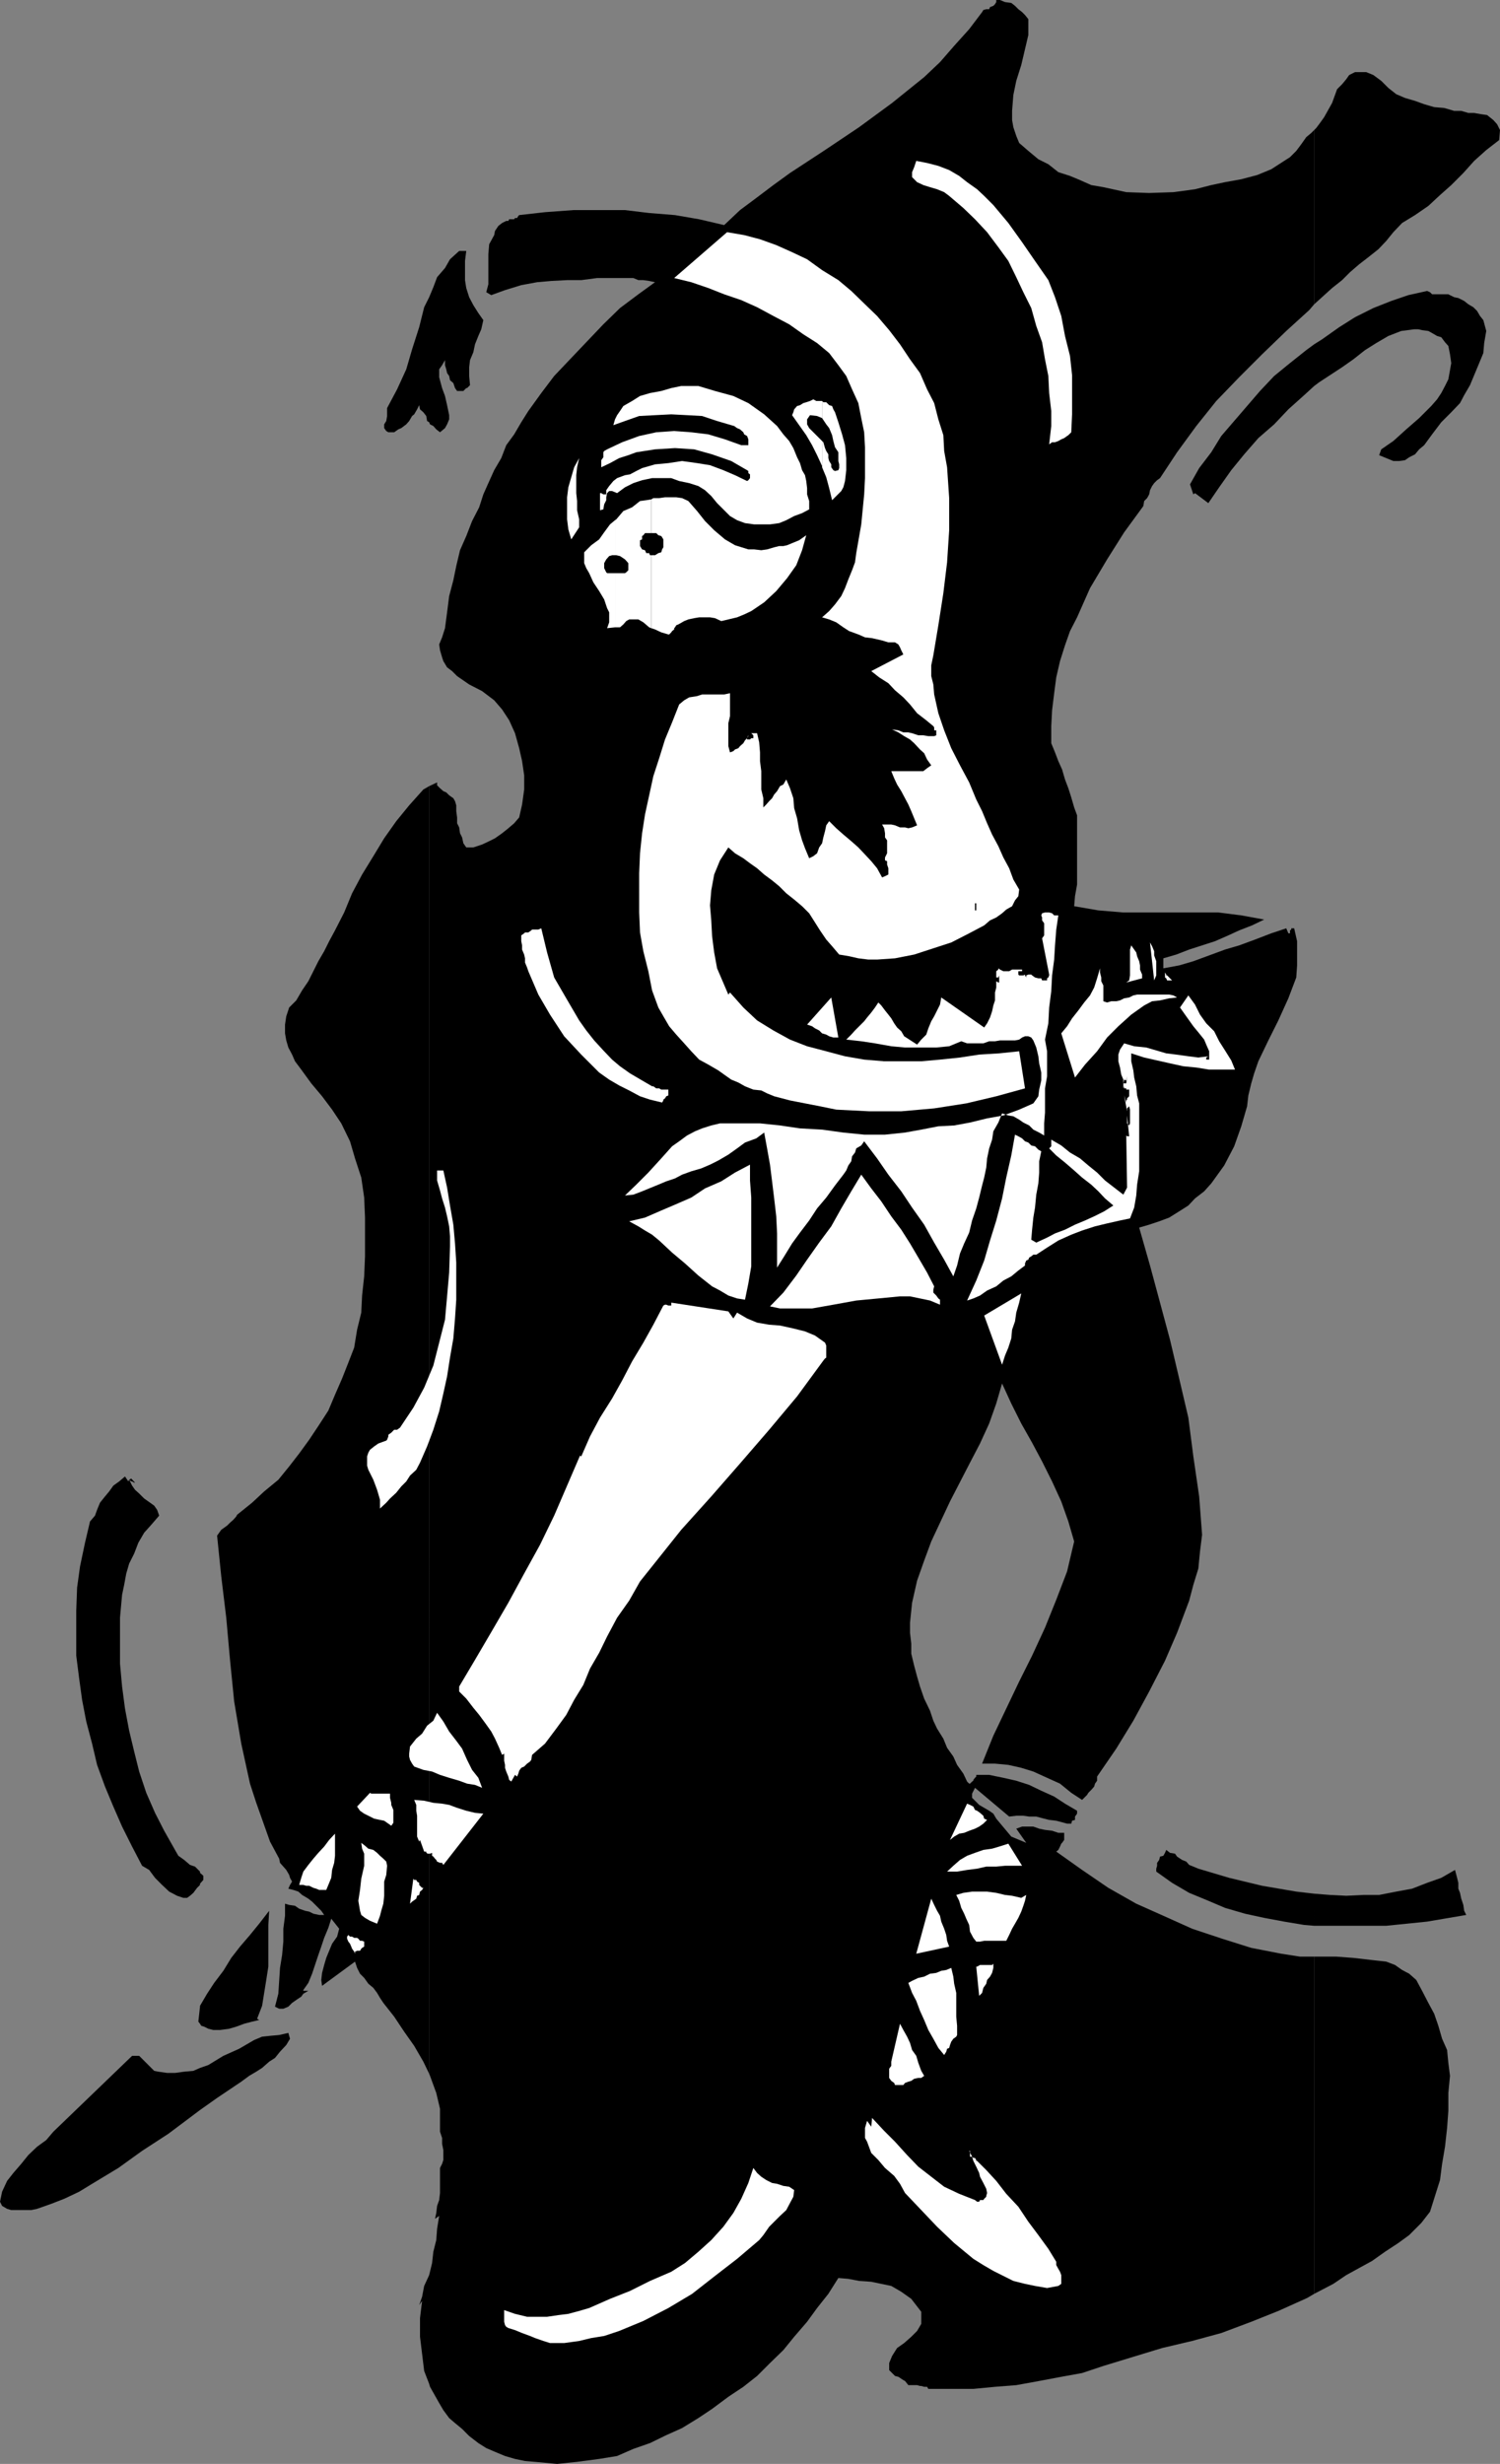
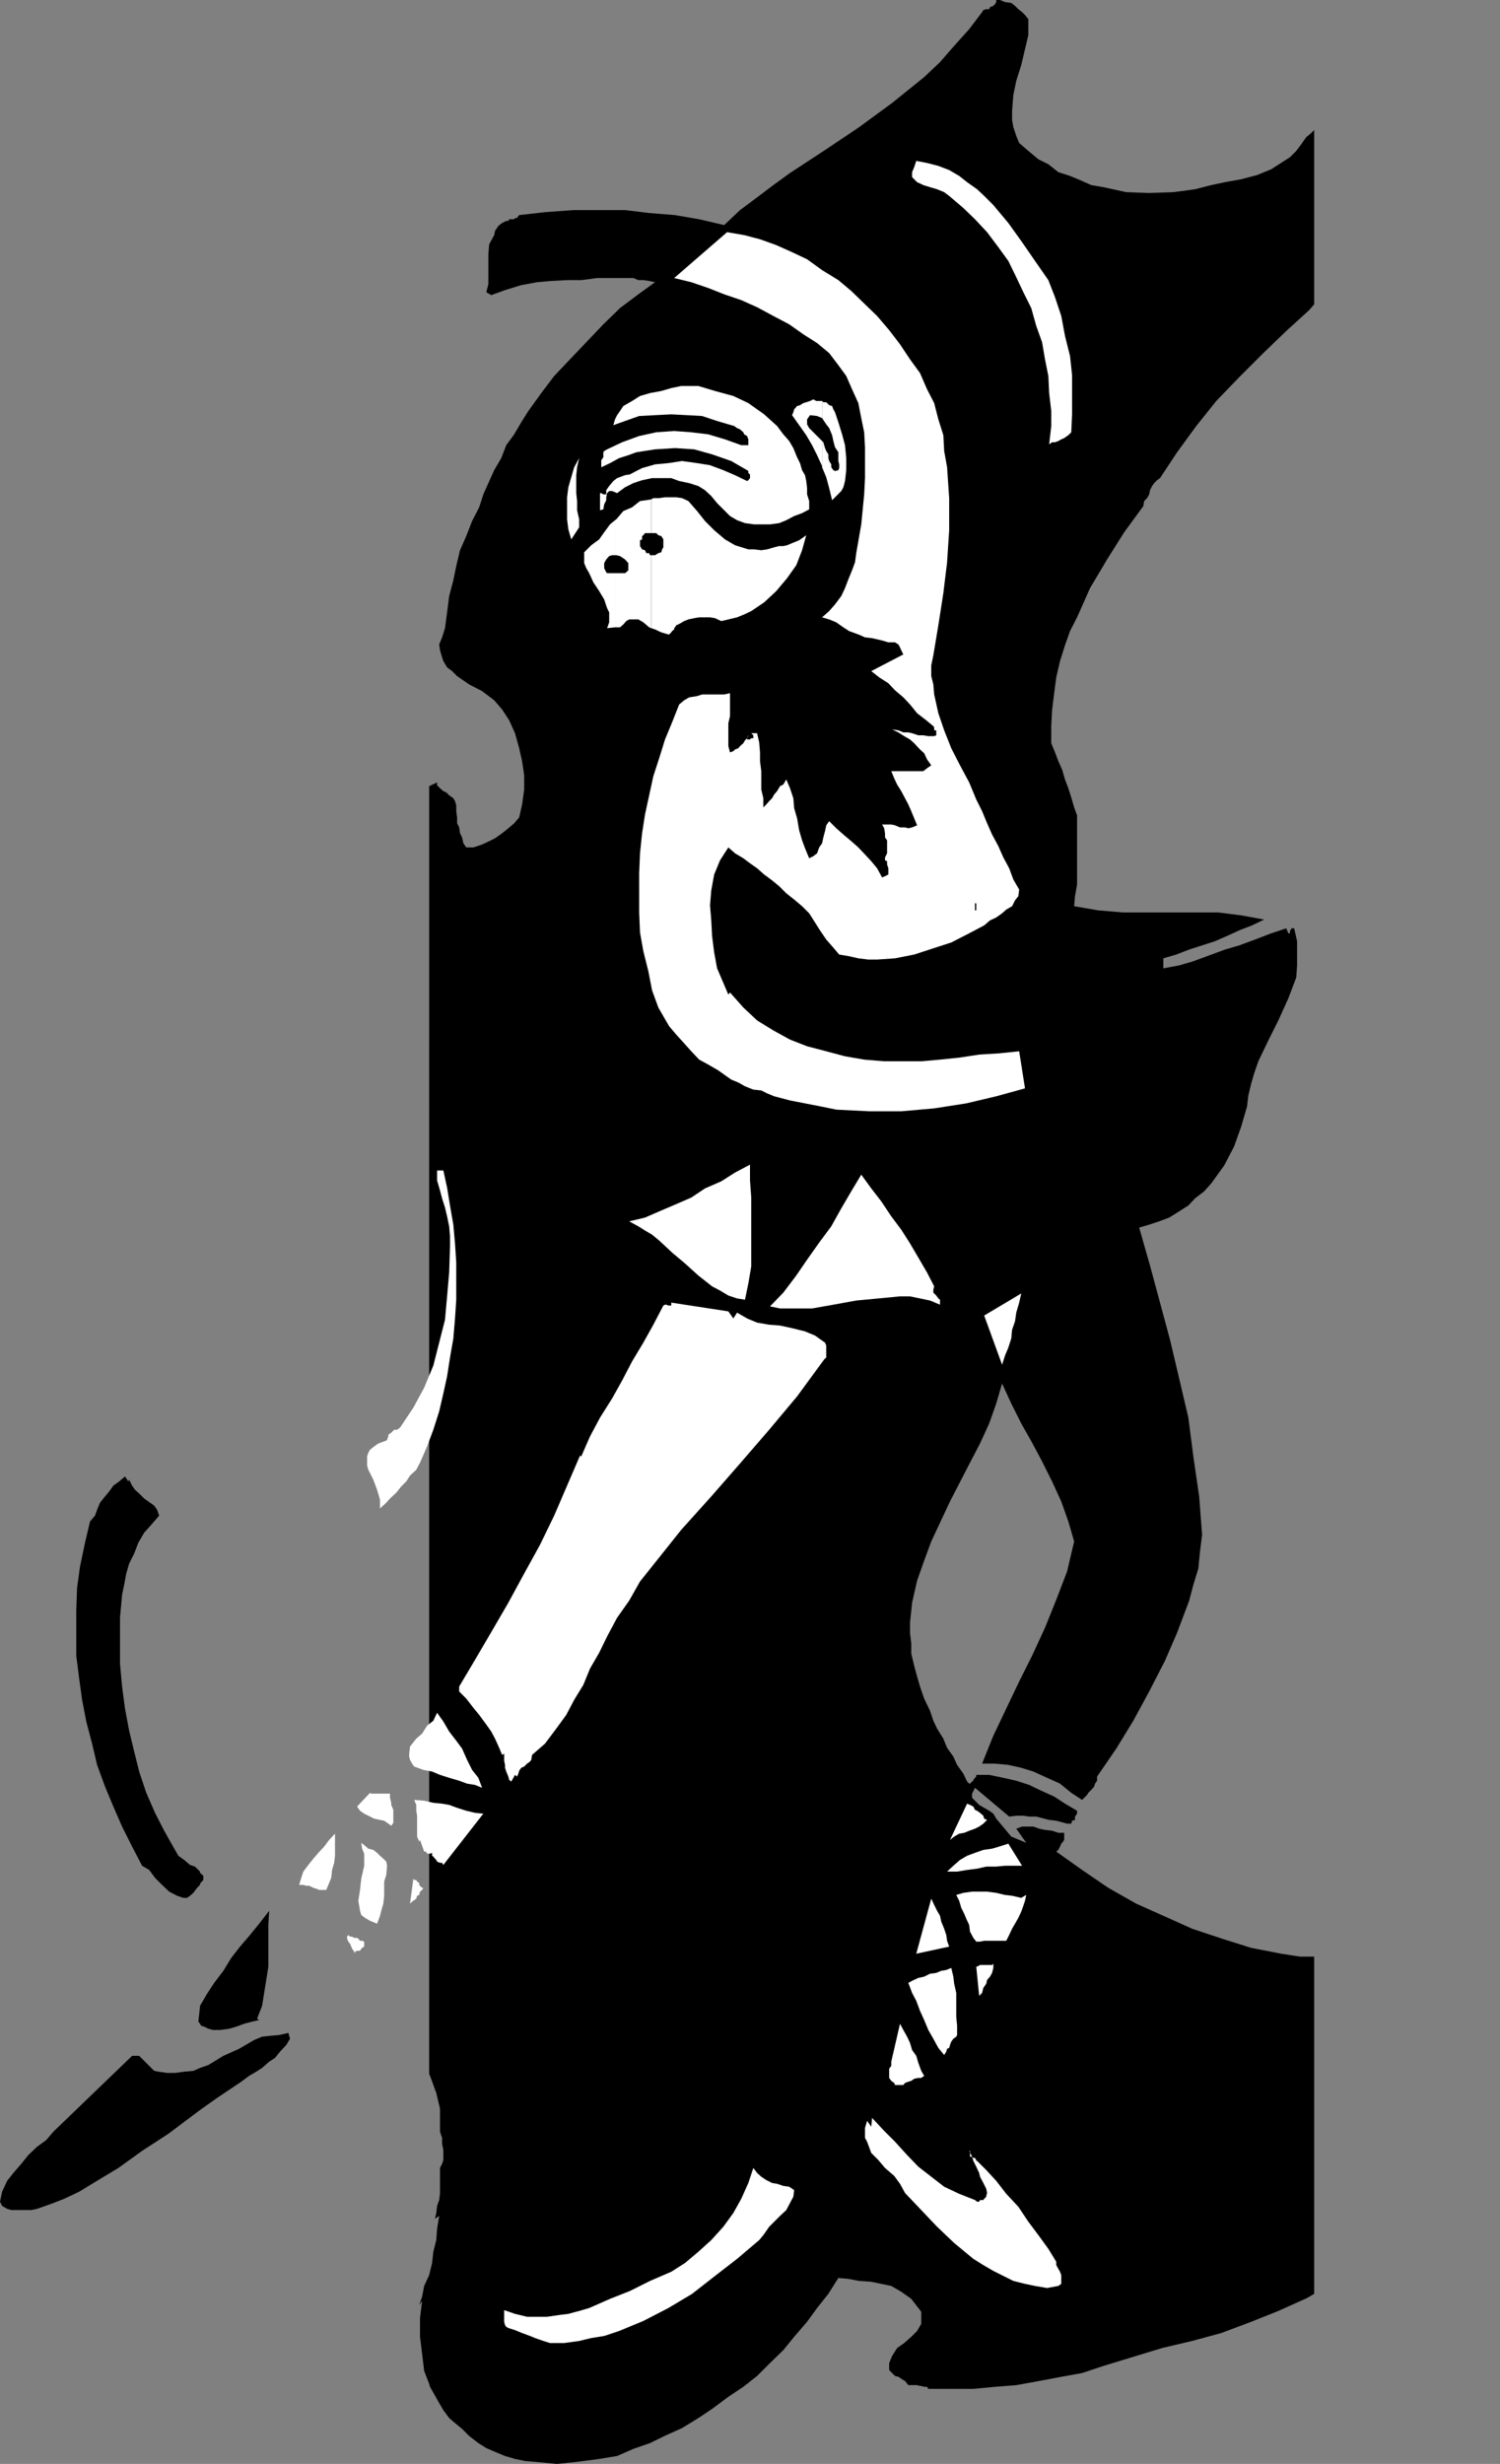
<svg xmlns="http://www.w3.org/2000/svg" width="360" height="591.102">
  <rect width="100%" height="100%" fill="#808080" stroke="none" />
  <path d="m48 506.203 4.102-2.902 5.8-3.899L59.801 498l1.699-1 1.402-.898 1.7-1.5 1.398-.899 1.203-1.5 1.5-1.601.899-1.5-.399-1.399-2.203.5-2.2.2-1.898.199-1.902.8-3.598 2.098-3.8 1.703-3.602 2.2-2 .699v10.101m0-10.101-1.598.699-2.199.199-2.203.3h-1.898L38 497l-1-.2-3.598-3.597h-1.699l-18.902 18.2-1.7 2L8.903 515l-2.101 2-1.7 2.102-1.898 2.199-1.5 1.902L.5 525.801l-.5 2.402.5 1 1.203.7 1 .3H7.5l1.402-.3 3.399-1.2 3.101-1.203L19 525.8l3.102-1.898 6.3-3.8 5.7-4.102 6.3-4.098 6-4.5L48 506.203v-10.101m0-10.602.3.5.7.203 1 .5 1.203.297h1.598l2.199-.297 1.703-.5 1.899-.703 1.898-.5 1.703-.398-.5-.301 1.2-3.098 1-6.203.5-3.2v-10l.199-3.398-2.399 3.098L60 464.203 57.602 467l-2.102 2.703-1.898 3.098-2.2 2.902-1.699 2.598L48 481.203v4.297m0-4.297v.2L47.602 485l.398.5v-4.297m0-29.301.8-.902v-1l-.8-.7v2.602m0-2.602v-.3l-1.2-1.2-1.198-.398-1.399-1.199-1.402-1-.801-1.402-2.598-4.598-2.199-4.3-2.101-4.801-1.7-5.102-1.199-4.797-1.203-5-1-5.3-.7-5.301-.5-5.5v-11l.5-5.5.5-2.399.5-2.703.7-2.398 1.203-2.399 1-2.601 1.399-2.399 1.699-1.902 1.902-2.2-.5-1.398-.703-1-1.398-1-1-.703-1.2-1.2-1-.898-.699-1L31 355l-.2.402-.8-1.199-1.398 1.2-1.399 1-1 1.398-1 1.199L24 360.5l-.7 1.703-.5 1.399L21.603 365l-1.2 5.102-1.199 5.699-.703 5.101-.2 5.5v10.801l.7 5.5.703 5.098 1 5.199 1.399 5.3 1.199 5.102 1.902 5.2 2 4.8 2.098 4.801L31.703 443l2.399 4.602 1.699 1 1.402 1.898 1.7 1.703 1.699 1.598 1.898 1 1.5.5h.902l.7-.5.8-.7.899-1.199.699-.699v-2.902m55 122.601.203.7 2.2 3.898 1 1.703 1.398 1.899 1.402 1.199 1.7 1.402 1.699 1.7 2.199 1.699 1.902 1.199 2.098.902 2.402 1 2.399.7 2.398.5 2.402.199 5.301.5 4.797-.5 5.3-.7 4.302-.699L152 587.5l4-1.398 3.902-1.899 3.801-1.703 3.899-2.398 3.3-2.2 3.899-2.902 3.601-2.398 3.301-2.602 3.098-3.098 3.199-3.101 2.602-3.2 3.101-3.601 2.399-3.297 2.699-3.402 2.402-3.801 2.399.203 2.601.5 2.899.2 2.398.5 2.402.5 2.399 1.398 2.402 1.699 1.7 2.203.699.899v2.898l-1 1.703-1.399 1.399-1.703 1.5-1.7 1.199-1.198 1.902-.7 1.7v1.699l1.399 1.398.8.203 1.2.797.402.203.797 1h2.102l.699.2h.3l.7.199h.699l.3.5h10.802l5.199-.5 5.101-.399 5.5-1 5.301-1 5-.902 5.098-1.7 7.199-2.199 6.902-2.101 7.2-1.7 7-1.898L300.3 557l6.5-2.598 6.902-3.101 1.7-1v-80.899H312l-4.5-.699-7.2-1.402-7-2.2-7.198-2.398-6.899-3.101-6.5-2.899-6.703-3.8-6.297-4.301-6.203-4.399.5-.402.402-.801.301-.7.2-.198.5-.7v-1.699H254l-1.5-.5-1.7-.203-1.398-.297-1.402-.5h-2.7l-1.398.5 2.399 3.399-3.598-1.5-3.601-4.301-.7-1.2-1-.699-1.199-.699L235 433l-1.7-1.7v-1l.7-1.398 8.203 6.899 1.7-.2h1.699l1.398.2h1.703l1.899.5 1.199.3 1.699.2 1.902.5.7.199h1l.199-.7.699-.198v-.801l.5-.7v-.699l-2.898-1.699L253 431l-3.098-1.398-2.902-1.399-3.098-1-3.101-.703-3.399-.7h-3.101v.403l-.301.297-.398.5v.203l-.301.2-.5.5h-.2l-.5-.5-.898-1.903-1.5-2.098-.902-2-1.5-2.101-.899-2.2-1.5-2.398-.902-1.902-.797-2.399-1.402-2.902-1-2.898-.7-2.399-.699-2.601-.699-2.899v-2.402l-.3-2.598v-2.402l.5-4.801 1.199-5.297 1.699-4.8 1.699-4.602 4.5-9.598 4.8-9.3 2.403-4.602 2.2-4.801 1.699-4.797 1.398-4.8 2.203 4.8 2.399 4.797 2.601 4.602 2.399 4.5 2.398 4.8 2.203 4.801 1.7 4.797 1.398 4.8-1.7 7.2-2.601 6.8-2.7 6.7-3.097 6.703-3.101 6.2-3.102 6.5-3.098 6.5-2.699 6.699h3.098l3.199.3 3.102.7L248 425l3.3 1.5 3.102 1.402 2.7 2.2 2.601 1.699 1.2-1.2.3-.5.7-.699.699-.8.199-.7.5-.699v-1l4.601-6.703 4.098-6.7 3.8-7 3.802-7.398 2.898-6.699 2.902-7.703 1-3.797 1.2-3.902.398-4.098.5-4-.7-9.203-1.398-9.598-1.199-9.3-2.203-9.399-2.2-9.3-2.398-8.903-2.402-8.898-2.598-9.102 2.399-.7 2.402-.8 2.399-.898 2.398-1.5 2.203-1.399 1.598-1.703 2.199-1.7 1.703-1.898 3.098-4.3 2.402-4.602 1.7-4.797 1.398-4.8.3-2.602.7-2.899.699-2.402 1-2.898 2.402-5 2.399-4.801 2.402-5.301 1.899-5 .199-2.898V225.8l-.7-3.098h-.699V223l-.3.203v.7h-.399l-.5-1.2-3.601 1.2-3.899 1.5-3.8 1.398-3.403 1-3.797 1.402-3.8 1.399-3.403 1-3.797.699v-2.399l3.098-.902 3.101-1.2 3.098-1 3.102-1 3.199-1.398 2.601-1.199L300.5 222l2.902-1.398-5.5-1-5.5-.7h-22.8l-6-.5-5.801-1L258 215l.5-2.797v-16.601l-.7-1.899-.698-2.402-.7-2.2-.8-2.101-.7-2.398-.902-2-.797-2.102-.902-2.2v-4.097l.199-3.8.5-4.102.5-3.801.902-3.898 1.2-3.801 1.199-3.399 1.699-3.3 3.102-7 4.101-6.899 4.098-6.5 4.601-6.3.2-1.2.699-.703.5-.898.199-1 .5-1 .5-.7.703-.699.7-.5 4.097-6.203 4.602-6.297 4.8-6 5.5-5.703 5.5-5.5 5.801-5.598 5.5-5 1.2-1.402V31.203l-.7.7-1.203 1-1.2 1.699-1.198 1.601-1.5 1.5-1.399.899-3.101 2L301.703 42l-3.8 1-3.903.703-3.297.7-3.902 1-5.2.699-5.8.199-5.5-.2-5.5-1.199-2.899-.5-2.699-1.199-2.402-1-2.801-.902-2.398-1.899-2.399-1.199-2.402-2-2.2-1.902-.699-1.7-.699-2.101-.3-1.7v-2.198l.3-3.801.7-3.399 1.199-3.8L246 11.8l.8-3.399v-3.8l-.8-1-.7-.7-.898-.699-.8-.8-.899-.7-1.5-.203L240 0h-.898v.5l-.301.5-.399.402-.8.301-.2.5h-.699l-.703.2-.297.5L232.602 7 229 11l-3.398 3.902L221.8 18.5l-7.7 6.203-7.898 5.797L198 36l-8.398 5.5-4 2.902L181.5 47.5l-3.898 2.902L173.8 54l-6-1.398-5.801-1-6.2-.5-5.8-.7h-12.398l-6.801.5-6.2.7-.199.199-.3.5h-.5l-.2.3h-1.199L122 53h-.5l-1 .5-.898.703-.801 1.2-.2 1-1.199 2.199-.199 2.398v7.203l-.5 1.899 1.2.699 3.3-1.2 3.899-1.199 3.8-.699 3.399-.3 3.8-.2h3.399l3.8-.5h8.7l1.203.5h1.2l1.398.2 1.402.3-4 2.899-4.402 3.3-4 3.899-4.098 4.3-3.902 4.102-3.801 4-3.098 4.098-3.101 4.3-1.7 2.7-1.699 2.902-1.902 2.598-1.2 3.101-1.698 2.899-1.399 3.101-1.203 2.7-1 3.101-1.7 3.297-1.398 3.602-1.5 3.398-.902 3.8-.7 3.403-1 3.797-.5 3.902-.5 3.801-.698 2.2-.7 1.699.2 1.398.5 1.703.3.899.899 1.5 1.199.898 1.203 1.203 2.899 2 3.101 1.598 2.899 2.199 1.898 2.203 1.703 2.598 1.399 3.101 1 3.598.699 3.102.5 3.398v3.402l-.5 3.598-.7 3.102-1.199 1.398-1.402 1.203-1.5 1.2-1.7 1.199-1.398.699-1.699.8-2.101.7h-1.7l-.699-1-.3-1.399-.5-1-.2-1.402-.5-1v-1.398l-.203-1.5v-1.399l-.297-1-.402-.703-1-.7-.7-.698-.699-.301-.8-.7-.7-.699v-.699l-1.902.899V497.5l.203.5 1.5 4.102.899 3.8v5.5l.5 1.5v1.399l.3 1.5v2.402l-.3.899-.5 1v6l-.2 1.699-.5 1.402-.199 1.7-.3 1.398 1-.7-.5 3.102-.2 2.7-.703 2.8-.297 2.7L103 545.8v26.101m0-26.101-1.2 2.602-.5 2.598-.698 2 .699-1-.5 4.102v4.5l.5 4.101.5 4.098 1.199 3.101v-26.101" />
-   <path d="m103 188.602-1.398.8-3.399 3.801L95.102 197l-2.899 4.102-2.601 4.3-2.7 4.399-2.402 4.5-1.898 4.601-2.2 4.301L79 225.801l-1.2 2.402-1.398 2.399L75.203 233 74 235.402l-1.5 2.2L71.102 240l-1.7 1.703-.699 2.098-.3 2v2.101l.3 1.7.5 1.699.899 1.699.699 1.602 1.5 2 2.402 3.3L77.301 263l2.402 3.203 2.2 3.297L84 273.8l1.203 4.102 1.5 4.598.7 4.8.199 4.802v9.3l-.2 4.801-.5 4.598-.199 4.101-1 4.098-.703 4.3-1.398 3.602-1.5 3.801-1.7 3.899-1.601 3.8-2.2 3.399-2.398 3.601-2.402 3.301-2.399 3.098L66.801 355l-3.399 2.8-2.902 2.7-3.598 2.902-.199.399-.703.8-.797.7-.703.699-1.398 1-.5.703-.5.7 1 9.8 1.199 9.899.902 10.101 1 10 1.7 10.098L60 427.902l1.5 4.598 1.703 4.8 1.598 4.5L67 445.903l.203 1 .797.899.703.8.7 1.2.199.699.5.902-.5.801-.399.899 1.2.3 1.199.399.898.8 1.5.899.902.703 2.2 2.2.699 1h-1.2l-1.398-.301-1-.5-1-.2-1.402-.5-1-.699-1.399-.203-1-.297v2.899l-.402 3.1v3.098L67.703 469l-.5 3.102-.203 3.101-.2 3.098-.8 3.101 1 .5h1l1.203-.5.899-.902 1-.7 1.199-.8.5-.7 1.199-.698h-1.2v-.2l1.2-1.699.902-2.203 1.5-4.5.7-2 .699-2.098 1-2.402.699-2.2 1.902 2.403-.5 1.899-1.199 1.699L79 468l-.7 1.703-.5 1.7-.5 1.898-.198 1.699.199 1.402 7.902-5.8.5 1.5.7 1.398 1 1 1 1.402 1.199 1 .898 1.2.703 1.199L92 480.5l2.602 3.3L97 487.403l2.402 3.399 2.2 3.8L103 497.5V188.602m0-87.302.203.5.797.403.703.797.899.703 1.199-1 .5-.902.5-1.2v-1l-.5-2.398-.5-2.203-.7-1.898-.699-2.602v-1.898l.7-1 .699-1.2v1.2l.3 1 .2.898.5.703.199 1 .8.7.403 1.199.5.699h1.5l.7-.7h.199l.699-.699-.2-2.199v-2.101l.2-1.7.8-1.902.399-1.898.8-2 .7-1.602.5-2.2-1.2-1.698-1.198-1.899-1-1.902-.7-2.2-.3-1.898v-4.601l.3-2.399h-1.699l-2.203 2-1.2 2.098-1.898 2.199-.902 2.402-1 2.399v30m0-30.001-1.2 2.403-1.198 4.797-1.7 5.3-1.402 4.802-2.2 4.8-2.398 4.5v1.899L92.703 101l-.5.8v.903l.5.7.5.3h1.399l1-.703.699-.297 1.199-.902.703-.801.7-1.2.5-.398.699-1.199.5-1 .199 1 .8.7.7.898.199 1.199.5.3v-30m212.402 479 4.598-2.398 3.102-2.101 3.101-1.7 3.098-1.699 3.101-2.199 3.2-2.101 2.601-1.899 2.899-2.902 2.101-2.7 2.399-7.601.5-3.898.699-4.102.5-4.5.3-4.098v-4.3L348 498l-.398-3.098-.301-3.101-1.2-2.7-.898-3.101-1-2.898-1.402-2.602-1.5-2.898-1.399-2.602-1.699-1.5-1.703-.898-1.7-1.2-2.097-.8-3.601-.399-4.301-.5-4.098-.3h-5.3V550.3m-.001-88.3h17.301l9.797-1 9.402-1.598-.5-1-.199-1.402-.5-1.5-.3-1.398-.403-1v-1.399l-.297-1.203-.5-1.898-3.3 1.898-3.403 1.203-3.598 1.399-3.8.699-4.102.8h-3.797l-4.101.2-3.899-.2-3.8-.3V462m-.001-7.7-4.3-.5-8.2-1.398L295 450.5l-7.398-2.2-1.2-.5-1-.398-.699-.8-1-.399-1.203-.8-.5-.7-1.2-.203-.898-.7-.3.7-.399.703-.8.2-.2.8-.5.7v.699l-.203.699V449l3.8 2.703 4.102 2.399L290 456l4 1.703 4.8 1.399 4.602 1 4.801.898 4.797.8 2.402.2v-7.7m0-361.698 1.2-.899L319.203 90l2.899-1.898 2.699-1.899L327.6 84l2.7-1.7 2.902-1.698 3.098-1.2 3.101-.402h1l.899.203 1.5.2.902.5 1.2.699 1 .3.898 1.2.8.898.399 2 .3 2.102-.3 1.699-.398 2.199-.801 1.602-.899 1.699-1 1.5-1.402 1.601-2.898 2.899L337.5 103l-3.098 2.8-2.902 2-.5 1.403 1.703.7 1.7.699h1.398l1.402-.2 1-.699 1.399-.703 1-1.2 1.199-1 1.902-2.597 2.2-2.902 2.398-2.399 2.101-2.199 1-1.902 1.399-2.399 1-2.402 1-2.398L356 84.703l.203-2.402.5-2.899-.703-2.601-.797-1-.703-1.2-.898-.898-1.2-.703-1-.797L350 71.5l-1-.2-1.398-.698h-3.899l-.5-.5-.703-.301-4.5 1-4.098 1.402-4.3 1.7-4.399 2.199-3.8 2.398-4.102 2.902-1.899 1.2v10m0-10L313.5 84l-3.898 3.102-3.801 3.101-3.399 3.598-3.101 3.601-3.098 3.598-3.101 3.602-2.399 3.898-2.902 3.8-2.2 3.903.801 2.399.399-.301 3.199 2.402 2.602-3.8 2.898-4.102 3.102-3.801 3.398-3.898 3.8-3.301 3.403-3.598L313 94.801l2.402-2.2v-10m0-9.601 4.301-3.898 2.399-1.899L324 65.301l2.203-1.899 2.2-1.699 2.398-1.902 1.902-2 1.7-2.098L336.5 53.5l3.102-1.898 3.199-2.2 2.8-2.601 2.7-2.399 2.902-2.902 2.598-2.898L356.703 36l3.098-2.398.199-2.399-.7-1.402-.898-1-1.5-1.2-1.402-.199-1.7-.3h-1.398l-1.699-.5H349l-2.398-.7-2.399-.199-2.402-.703-2.2-.797-2.398-.703-2.101-.898-1.899-1.5-1.703-1.7L329.602 18l-1.7-.7h-2.699l-1.402.7-.7 1-1 1.203-1.199 1.2-1.199 3.3-1.902 3.399-1 1.398-.899 1.203-.5.5V73M31 355l.5.402h.203l.5.301h.2l-.903-1-.5.297m.5-.297.203-.5-.203.5" />
  <path fill="#fff" d="m251.602 67.203 1.601 4.098 1.5 4.5.899 4.8 1.199 4.801.5 4.598v9.402l-.2 4.301-.699.7-.3.199-.7.5-.699.3-.703.399-.797.3h-.703l-.7.5.5-4.398v-3.601l-.5-4.301-.198-4.098-.801-4-.7-4.101-1.398-3.899-1.203-4.3-1.898-3.801-1.7-3.602L242 62.602l-2.398-3.301-2.7-3.598L234 52.602l-2.797-2.7L227.801 47l-1.2-.898-1.699-.7-1.699-.5-1.601-.5-1.5-.699-1.2-1.203v-1.2l.5-1.198.5-1.5 2.598.5 2.703.699 2.598 1 2.402 1.402 1.899 1.5 2.398 1.7L236.203 47l2.2 2.203L242 53.5l3.3 4.602 3.102 4.5 3.2 4.601m-27.399 29.5 1 3.899 1.2 3.8.199 3.801.699 3.899.5 7.398v7.703l-.5 7.7-.899 7.398-1.199 7.699-1.203 7.203-.5 2.399v2.601l.5 2 .203 2.399 1 4.5 1.399 4.101 1.699 4.297 2.101 4.102 2.2 4.101 1.699 4.098 1.402 2.8 1.2 2.899 1.199 2.703 1.5 2.797 1.199 2.703 1.402 2.598 1 2.699 1.399 2.402-.2 1.598-.8 1-.7 1.402-1.402.801-1 .899-1.398 1-1.5.699-1.399 1.199-3.601 1.902-4.301 2.2L224 227.5l-4.598 1.5-4.601.902-4.301.301h-2.098l-2.402-.3-2.2-.5-2.398-.403-1.699-2-1.402-1.598-1.5-2.199-1.2-1.902-1.398-2.2-1.703-1.699-1.898-1.601-1.899-1.5-1.703-1.7-1.7-1.398-1.898-1.402-1.699-1.5-1.703-1.2-1.598-1.199-2-1.199-1.601-1.402-2 3.101-1.399 3.399-.699 3.8-.3 3.602.3 3.598.2 3.8.5 3.899.699 3.8 2.699 6.302.402-.5 3.2 3.601 3.3 3.098 3.899 2.402 4 2.2 4.101 1.597 4.598 1.203 4.5 1.2 4.601.8 4.801.399h8.899l4.5-.399 4.8-.5L235 253l4.8-.297 4.802-.5 1.398 8.899-6.898 1.898-7.2 1.703-7.699 1.2-7.902.699h-7.7l-7.898-.399-3.902-.8-3.598-.7-3.601-.703-3.801-1-1.7-.7-1.398-.698-1.902-.2-2-.8-1.598-.899L175.5 259l-1.7-1.2-1.398-1-2.402-1.398-2.2-1.199-1.898-2-1.699-1.902-1.902-2.098-1.7-2-1.398-2.402-1.203-2.098-1.5-4.101-.898-4.602-1.2-4.797-.8-4.5-.2-4.8V209.5l.2-4.797.5-4.8.699-4.5 1-4.602 1-4.598 1.402-4.3 1.399-4.5 1.699-4.102L163 169l1.203-1 1.2-.7 1.898-.3 1.199-.398h5.3l1.403-.301v5.5l-.402 1.699v5.5l.402 1.5.797-.297.402-.402.801-.301.399-.5.8-.7.399-.698.5-.5.3-.7v.2l-.3.5v.3H180l.3-.3h.5v-.7l-.5-.5h1.403l.5 2.2.2 2.398v2.102l.3 2.398v4.402l.5 2.098v2.203l.7-.703.699-.797.699-.703.5-.898.699-.801.703-1.2.797-.398.703-1.203.899 2.102.8 2.398.2 2.402.699 2.399.5 2.902.699 2.399.703 1.898 1 2.402 1-.5.899-.699.5-1.402.699-1 .3-1.399.399-1.5.3-1.402.7-1 1.703 1.703 1.7 1.5 1.898 1.598 1.699 1.5 1.602 1.699 1.5 1.602 1.398 1.699 1.203 2.199.7-.297.8-.402v-1.5l-.3-.899v-.8l-.5-.2v-.699l.5-1v-3.101l-.5-.7v-1l-.2-1.199-.5-.902h2.2l.898.199 1.199.5h1.203l.797.203.902-.203 1.2-.5-1.399-3.398L218 193l-.797-1.5-.902-1.7-1-1.597-.7-1.5-.699-1.703h7.7l.898-.7 1-.698-1-1.399-.7-1.5-1-.902-1.398-1.5-1-.899-1.402-.8-1.398-.899-1.5-.703 1.5.203 1.199.5H218l.902.2 1.5.5h1.2l1.199.199h1.402l.5-.2v-1.199h-.5v-.703l-.203-.297-1.7-1.402-2.198-1.7-1.7-2.101-1.601-1.7-2-1.698-1.598-1.7L211 162.5l-1.898-1.5 7.699-4-.5-1-.301-.7-.398-.698-.801-.5h-1.598l-1-.301-.703-.2-2.2-.5-1.698-.199-1.602-.699-2.2-.8-1.398-.903-1.699-1.2-1.703-.698-1.7-.5 1.7-1.5 1.402-1.602 1.5-2 .899-1.898.8-2.102.899-2.2.703-1.898.297-2.199 1.203-6.902.7-7.2.199-3.898v-7.402l-.2-3.598-.699-3.402-.703-3.598-1.5-3.3-1.398-3.2-1.899-2.601L199 84.703l-2.898-2.402-3.301-2.098-3.399-2.402-3.8-2-3.899-2.098-3.8-1.703-4.102-1.398-3.801-1.5-4.098-1.399-4.101-1 12.699-11 4.102.7 3.8 1 3.899 1.398 3.8 1.699 3.602 1.703 3.598 2.598 3.902 2.402 3.098 2.598L207.6 73l2.899 2.8 2.902 3.403L216 82.602l2.402 3.601 2.399 3.297 1.699 3.902 1.703 3.301" />
  <path fill="#fff" d="m191.3 109.703.7 1.399.5 1.699.703 1.199.297 1.402.203 1.7v1.5l.5 1.601v2l-1.703.899-1.898.699-1.899 1-1.703.699-2.2.3H181l-2.2-.3-1.898-.7-1.699-1-1.402-1.398-1.7-1.699-1.398-1.703-1.5-1.398-1.601-1-2.2-.7-2.402-.5-1.898-.699H156.5l-2.398.5-2.102.7-2 1-1.898 1.398-1.2-.5h-.699l-.5.5-.203 1V120l-.5 1-.2 1.203-.8.2V118.3h.3l.5.3h.7v-1l.703-1 1-1.199.899-.699L150 114l1.203-.2 1.5-.8 1.399-.7 3.101-.898 3.2-.3 3.3-.5 3.598.5 3.101.5 3.2 1.199 2.8 1.199 2.899 1.402.3-.199.399-.5v-.902l-.398-.301v-.5l-.301-.2-3.801-2.198-4.598-1.602-4.3-1.2-4.602-.3-4.797.3-4.5.7-1.902.703-2.2.7-2.199 1.199-2.101 1v-1.7l.5-.699V108.5l.199-.297.703-.402 3.598-1.7 4.101-1.5 4.098-.898 4.3-.3 4.102.3 4.098.5 4 1.2 3.902 1.398h1.7v-1.399l-.301-.8-.7-.399-.199-.5-.8-.703-.7-.297-.699-.5-.703-.203-3.398-1-3.602-1.2-3.598-.198-3.8-.2-3.899.2-3.8.199L150 101l-2.797 1 .399-1.398.5-1 .699-1 .8-1.2 2.102-1.199L153.602 95l2.398-.7 2.703-.5 2.399-.698 2.398-.5h4.102l4 1.199L176 95l3.602 1.703 3.8 2.7 3.098 2.8 1.5 2 1.402 1.598 1 1.699.899 2.203m5.999 2.097v.302l1 2.398.7 2.602.703 2.898 2.2-2.2.5-.898.398-1.5.3-2.601v-2.899l-.3-3.101-.7-2.598-.898-2.902-.8-2.399-.403-.699-.297-.8-.703-.2-.7-.703h-.698l-.301-.297v4.098l1 1.5.699.902.703 1.7.297 1.398.402 1.5.801 1.199v2.102l.2.8v.899l-.2.5-.8.199-.403-.2-.5-.698v-.7l-.5-.8-.2-.7V109l-.5-.797-.3-.703-.398-1.398-.301-.301v6" />
  <path fill="#fff" d="m197.3 105.8-3.097-3.097-.5-.902v-1.2l.7-1 1.699.2 1.199.5v-4.098h-1.399l-.699-.402-.8.402-.903.297-.7.203-.8.5-.7.2-.698.8-.2.7-.3.699L191.8 102l1.699 2.402 1.402 2.399 1.2 2.402 1.199 2.598v-6M139 126.5l-1.898 2.902-.7-2.402-.3-2.398V119.3l.3-2.399.7-2.402.699-2.398 1.199-2.2-.5 2.2-.2 1.898v4.3l.2 1.903v2.2l.5 2.199v1.898m8.602 24.001h1.199l.8-.7.7-.8.699-.398h2.203l1.2.699 1.398 1.199.5.203v-17.5H156l-.2-.5h-.698L154.8 132l-.7-.2-.5-.8v-1.398l.5-.2v-.8l.301-.2.399-.5h1.5v-8.101l-1.2.199-1.5.203-1.898 1.5-2.101.899-1.7 2-.3.199v8.402h.3l.899.2 1.199.8.8.899v1.699l-.5.5-.3.199h-2.398v13" />
  <path fill="#fff" d="M147.602 137.5h-1.899l-.203-.2-.5-1v-1.198l.5-.899.703-.8.7-.2h.699v-8.402l-1.2 1-1.402 1.902-1.2 1.7-1.898 1.398-1.699 1.699v2.602l.5 1.199.7 1.199 1 2.203 1.398 2.098 1.199 2 .703 2.101.5 1v2.399l-.5 1.402 1.899-.203v-13m8.698 13.203.903.297 1.5.703 1.7.5h.199l.5-.5.199-.3.5-.403v-.297l.199-.203.3-.5.5-.2 1.403-.8 1-.398 1.399-.301 1.199-.2h2.601l1.2.2 1.5.699 1.699-.398 2.101-.5 1.7-.7 1.699-.8 3.101-2.102 2.899-2.7 2.601-3.097 2.2-3.101L192.5 132l1-3.598-.7.5-1 .7-1.198.5-.5.199-1.2.5L188 131h-1l-1.2.3-1.698.5-1.399.2-1.703-.2h-1.398l-3.2-1-2.402-1.398-2.598-2.199-2.199-2.203-1.902-2.398-2.098-2.399-1.5-.703-1.402-.2h-2.7l-1.398.2h-1.402l-.5.3v8.102h1.199l.5.5.703.2.2.3.3.5v1.899l-.3.5-.2.699-.703.203-.797.5h-.902v17.5" />
  <path d="M234 216.703h.3v1.7h-.3v-1.7" />
-   <path fill="#fff" d="m254 219.602-.5 3.398-.297 3.8-.203 3.403-.5 3.797-.2 3.8-.5 3.903-.198 3.797-.801 3.902.5 2.801v6l-.5 2.899v5.8l-.2 2.598v2.902l-1.199-.699L248 271l-1-1-1.398-.7-1-.698-1.399-.801-1.203-.2-1.5-.5-.898 2.2-1.2 2.101-.3 2-.7 2.098-.5 2.402-.199 2.2-.5 2.398-.5 1.902-.703 2.899-.7 2.601-1 2.899-.698 2.902-1.2 2.598-1 2.402-.699 2.899-.902 2.601-2.2-4-2.398-4.101-2.402-4.301-2.899-4.098-2.601-3.902-3.098-4-2.703-3.899-3.098-4.101-.699 1-1.203.699-.297 1-.703.902-.2 1.2-.698 1-.5 1.199-.7 1-2 2.601-2.101 2.899-2.2 2.601-1.898 2.899-2.203 2.902-1.898 2.598-1.899 3.101-1.703 2.7v-8.2l-.2-4.101-.5-4.301-.5-4.098-.5-4-.698-3.902-.7-3.797-1.902 1.399-2.7 1-1.898 1.398-2.101 1.5-2.399 1.402-2 1-2.101.899-2.399.699-2.199.8-1.703.903-2.098.7-1.902.8-2.2.899-1.698.699-2.102.8-2 .2 2.703-2.598 2.899-2.902 3.101-3.399 2.598-2.902 1.699-1.2 1.902-1.398 1.899-1 1.699-.699 2.203-.703 2.098-.5h9.601l4.801.5 4.797.703 5.3.297 5.102.703 5 .5h5l4.801-.5 3.899-.703 4.101-.797L229 270l3.8-.7 4.102-1 3.899-.698 3.8-1.399 3.399-1.5 1.203-1.703.2-1.598.5-2.199v-1.902l-.5-2.2-.2-1.699-.5-2.101-.703-1.7-.5-.699-.7-.3h-.8l-.7.3-.698.5-1 .2H240l-1.2.199h-1.398l-1.402.5h-3.898l-1.399-.5-2.902 1.199-3.098.3h-7.5l-3.3-.3-3.903-.7-3.297-.5-3.601-.398 1.199-1.199.902-1 1-1 1.2-1.203.699-.898 1-1.2.898-1.199.8-1.203.7.703.902 1.2.801 1 .7.898.699 1.199.699 1 1 .902.699 1.2 3.102 2 1-1.2 1.199-1.199.5-1.5.699-1.703.703-1.2.7-1.398.699-1.402.3-1.7 10.301 7.2.7-1 .699-1.398.5-1.5.3-1.399.399-1.203v-1.898l.3-1.2v-1.699.2l.5.3h.2V234l-.2.5h-.5V233l.5-.398v-.301l.399.3.8.399h1.403l.7-.398h2.398V233h-.899v.8l.2.2h1l.398-.2v.2l.3.5v-.5l.5-.2h.7l.203.2.7.5.8.203h.7l.199.5h1.199v-.5l.3-.203.2-.5v-.2l-1.7-8.698.5-.7V221.5l-.5-.7v-.698l-.199-.5.2-.5.699-.2h1l.699.2.5.5h1m-124.098 3.101 1.399 5.797 1.699 6 2.902 5 3.098 5.3 1.703 2.403 1.899 2.399L144.8 252l2.101 2.203 1.899 1.598 2.402 1.699 2.899 1.703 2.398 1.399h.3l.7.5h.703l.5.3h1.7v1.399l-.5.199-.301.5-.399.3v.2l-.3.5-2.903-.7-2.398-.8-2.602-1.398-2.398-1.2-2.399-1.402-2.402-1.7-4.301-4.3-4.098-4.398-3.402-5.2-2.797-4.8L126.8 233l-.301-.898-.5-1.2v-1l-.2-.902-.5-1.2v-1l-.198-1v-1.398l.699-.5.199-.199h.8l.7-.5.203-.203h1.5l.7-.297M277 235.203l-1-9.101.5.898.5 1.203v1l.5 1.399V234l-.5 1.203m-2.898-.5-3.801 1 .699-.5.203-1.203v-6.2l.297-1 .703 1 .5.7.2.902.5 1.2.199 1v1l.5 1.199v.902" />
-   <path fill="#fff" d="m264.8 240.203.903.297 1-.297h1.2l.898-.203 1-.5 1.199-.2 1-.5.902-.198h7.7l1 .199.898.5-1.898.199-2.2.5-1.902.203-1.898 1-3.102 2.2-3.098 2.8-2.699 2.7-2.402 3.3-2.899 3.2L258 258.5l-3.297-10.598 1.399-1.699 1.199-1.902 1.5-1.899 1.402-1.902 1.399-1.7 1-1.898.699-2.199.699-2.402v1l.3 1.199v.902l.5 1v3.801m16.5-5h-1.198l-.2-.5-.3-.203V233v.3l.3.5v.2h.2l.5.5.199.203.5.5m15.101 21.399h-6.199l-3.101-.5L284 255.8l-3.2-.7-3.097-.699-3.101-.699-3.102-1v1.899l.5 2.199.203 1.699.5 2.102.2 2.199.5 1.902V281l-.5 3.203-.2 2.598-.5 2.902-1 2.598-2.402.5-3.098.699-2.902.703-3.098 1-2.601 1-3.102 1.399-2.7 1.699-2.597 1.699H248l-.5.402-.5.301-.2.5-.5.2-.3.699v.5l-1.598 1.199-1.699 1.402-1.902 1-1.7 1.399-2.199 1-1.699 1.199-1.601.699-1.5.5 2.199-4.797 1.902-4.8 1.399-4.801 1.5-4.801 1.398-5.301 1-5 1.203-5.297.899-5 .8.399.899.5.699.699.8.3.7.7.902.199.801.8.7.403-.5 2.399v2.699l-.2 2.601-.5 2.7-.3 3.101-.403 2.399-.297 2.898-.203 2.402 1.203.7 2.598-1.2 1.902-1 2.399-.902 2.398-1.2 2.402-1 2.2-1 2.398-1.198 2.203-1.399-2-1.703-1.601-1.7-1.7-1.597-2.199-1.703-1.902-1.7-2.2-1.898-2.101-1.699-1.7-1.703.5-.5v-1.598l2.403 1.399 2.098 1.699 2.402 1.402 2 1.7 2.098 1.699 1.902 1.902 4.399 3.399.898-1.7-.2-12.5.2.2h.5l-.5-5v1.898l.5.5.203-.5v-3.297l-.203-.8-.5.5v.699l-.7-3.801.5 1.699v-.5l.2-.2v-.3l.5-.5v-1.598h-.7v-.3h-.5v-.5l-.198.5V259l-.5-1.2-.301-1.698-.399-1.5V253l.399-1.2 1-1.5 2.402.7 2.899.3 2.398.7 2.402.703 2.399.297 2.902.402 2.399.301 2.398-.3-.5.3v.5h.703v-2l-.703-1.601-.5-1.2-1.2-1.5-1.398-1.699-1-1.402-1-1.399-1.199-1.699 2-2.902 1.598 2.199 1.199 2.402 1.5 2.098 1.902 1.902 1.2 2.399L294 252l1.5 2.402.902 2.2m-95.199-7.7H200l-1-.3-.7-.399-1-.3-.698-.7-1-.5-.7-.5-1.199-.402 5.797-6.5 1.703 9.601" />
  <path d="m151.203 257.8.797 1.403-.797-1.402m119.097 2.101h-.698l.199-.902.5.203.199-1-.2 1.7" />
  <path fill="#fff" d="m178.8 311.8-1.898-.3-2.101-.7-2-1.198-1.899-1-3.3-2.602-3.2-2.898-3.101-2.602-3.098-2.898-1.703-1.399-1.7-1-1.597-1L151 293l3.8-.898 3.903-1.7L162 289l3.902-1.7 3.301-2.198 3.899-1.7 3.3-2.101 3.598-1.899v3.801l.3 4.098v16.5l-.698 4.101-.801 3.899M106.402 280.8l.899 4.102.699 4.301.8 4.598.403 4.5.297 4.601v8.899l-.297 4.5-.402 4.8-.801 4.602-.7 4.5-.898 4.098-1 4.3L104 343l-1.5 4-1.7 3.902-.898 1.7-1.5 1.398-.902 1.402-1.2 1.2-1.198 1.5-1.5 1.398-.899 1-1.5 1.402v-2.101l-.703-2.399-.898-2.402-1.2-2.398-.3-1v-2.2l.3-.902.399-.7 1-.8 1-.7 1.902-.698.2-.2.3-.8v-.399l.7-.5.5-.5.199-.203h.699l.699-.5 3.203-4.797 2.598-4.8 2.199-5.301 1.402-5.5 1.399-5.5.5-5.602.5-5.7.199-6.3v-2.398l-.2-2.399-.5-2.402-.5-2.098-.698-2.203-.5-1.898-.7-2.399v-2.402h1.5m117.801 27.801-.203.8v.7l.203.199.5.5.5.699.399.3v1.2l-2.399-1-2.402-.5-2.399-.5H216l-5.2.5-5.3.5-5.5 1-5.098.902h-7.699l-2.402-.5 3.199-3.3 3.102-4.102 2.601-3.797 2.899-4.101 2.898-3.899 2.402-4.3 2.399-4.102 2.402-4 2.399 3.3 2.398 3.102 2.402 3.598 2.399 3.199 2.101 3.3 2 3.403 2.098 3.598 1.703 3.3m16.297 18.801-4.297-11.8 8.899-5.301-.5 2.199-.7 2.402-.3 2.098-.7 2-.199 2.102L242 323.3l-.797 1.902-.703 2.2M176 316.3l.902-1.398 2.399 1.399 2.402 1 2.899.5 2.601.199 3.2.703 2.8.7 2.399 1 2.398 1.699.3.699v2.902l-.3.2-.398.5L191.3 335l-6.7 8-7 8.102-6.898 7.898-7.203 8-6.7 8.402-3.198 4L151 384l-2.898 4.102-2.399 4.5-1.902 3.898-2.2 3.8-1.601 3.903-2.2 3.598-1.898 3.601-2.402 3.301-2.7 3.598-3.097 2.699-.203 1.203-.297.399-.703.5-.7.699-.698.3-.5.7-.2.699-.3.703-.5-.402-.899 1.601-.5-.402-.203-.797-.5-1.203-.297-.898v-.7l-.203-1v-1.699l-.5.297-.7-1.7-1-2.198-.898-1.7-1.5-2.101-1.402-1.899-1.398-1.699-1.7-2.203-1.699-1.7v-1.198l3.797-6.399 4.102-7L122 384.5l3.8-7 3.802-6.898 3.398-7 6.203-14.399.297.2 2.102-4.801 2.398-4.5 2.902-4.602 2.399-4.297 2.402-4.601 2.7-4.5 2.398-4.301 2.402-4.598.399-.203h.3l.5.203h.7v-.703l13.699 2.102L176 316.3" />
  <path d="m33.203 356.402 1.399 1.399-1.399-1.399" />
  <path fill="#fff" d="m115.703 428.902-1.703-.699-1.898-.3-1.899-.7-2.402-.703-2.2-.7-1.898-.8-2.101-.398-2.2-.801-.5-.7-.5-.898-.199-.8v-.7l.2-1.703 1.5-1.898 1.398-1.2L102.5 414l1.5-1.2.902-1.898 1.5 2.098 1.399 2.402 1.699 2.2 1.402 1.898 1.2 2.703 1.199 2.399 1.5 1.898.902 2.402M93.602 430.3v1l.3 1.2v.5l.5 1.203v3.098l-.5.699-.699-.5-1-.7-1-.198-1.402-.301-2.399-1.2-1-.699-.699-1 3.098-3.3.3.199h4.5M116 435.102l-9.598 12.3-.3-.5h-.5l-.7-.3-.199-.399-.3-.3-.403-.5-.297-.2v-.703l-.5.203h-.703v-.203h-.2v-.297h-.5l-1-2.8-.198.398-.5-1.2v-5l-.2-1.199V433l-.5-1.2 2.399.2 2.199.5 2.102.203 1.699.297 1.902.703 2.2.7 2.097.5 2 .199m120.902 1.5-.902.898-1 .703-1 .5-1.398.5-1.2.5-1.199.2-1.203.699-1 .8 4.102-8.699.699.297.8.402.399.801.5.2.703.5.797.699.203.699.7.3M78.3 453.402h-1.698l-.7-.3-.699-.2-1-.5H73.5l-.7-.199h-1l.5-1.703.5-1.5 1.2-1.598 1.203-1.5 1.2-1.402L77.8 443l1.2-1.598 1.402-1.5v5.301l-.199 1.7-.5 1.699-.203 1.898-.7 1.703-.5 1.2m14.602-5.801-.199 2.199-.5 1.601v3.399L92 456.703l-.5 1.7-.297 1.199-.703 1.898-1.7-.7-1.198-.698-.899-.7-.3-1L86 456l.402-2.598.301-2.699.7-3.101v-2.899l-.5-1.203-.2-1.398.899.699.8.699 1.2.3.898.7.703.703.797.7.703.699.2 1m152.397 0h-4.097l-2.101.199h-2.399l-2.203.5-2.398.3-2.399.399h-2.402l1.5-1.398 1.601-1.399 1.7-1L234 444.5l2-.7 2.102-.3 1.699-.5 2.199-.7 3.3 5.302m-143.698 5.3-.301.5-.5.399-.2.8-.5.2-.199.699-.699.5-.3.203-.5.5.8-6 .2.297h.5l.199.402.5.301v.5l.699.7h.3m143.501 2.397 1.199-.698L246 456l-.398 1.203-.5 1.399-.7 1.5-.8 1.398-.7 1.203-.699 1.5-.703 1.399h-5.297l-1 .199h-.902l-.7-.899-.8-1.5-.2-1.601-.699-1.5-.5-1.2-.699-1.398-.5-1.703-.703-1.398 1.703-.5 2.098-.301h3.601l2.2.3 2.101.5 1.7.2 2.199.5M227.8 467l-7.898 1.703L223.5 455.5l.703 1.5.7 1.402.699 1.2.3 1.398.7 1.703.5 1.5.199 1.399.5 1.398m-140.399-1.2v1.2l-.5.3-.199.2-.3.5h-.7l-.5.203v.5l-.203-.5-.5-.703-.2-.5-.3-.7-.398-.5-.301-.698v-.5l.3-.399.399.399h.5l.5.3h.703l.297.2.402.5h.5l.5.199m151 5.301v1l-.3 1.199-.5.902-.7.797-.199.902-.703 1-.297 1.2-.703.699-.7-7h.2l.703-.399h2.899l.3-.3m-8.699 17.101-.203.399-.7.5-.5.699-.3.8-.2.7-.5.199-.198.703-.5.797-1.399-1.7-1.203-2.198-1.2-2.102-1-2.398-1-2.2-.898-2.402-1-1.898-.902-2.399.902-.5 1.5-.703 1.399-.297 1.402-.703 1.5-.2 1.2-.5 1.199-.198 1.199-.5.5 2.101.199 1.7.5 2.199v5.699l.203 2.199v2.203M221.8 498l-.698.5h-.7l-1 .203-.699.5-.703.2-.797.3-.402.5h-2l-.2-.5-.699-.5-.5-.703v-2.2l.5-.698v-1L216 485.5l.8 1.5.903 1.602.7 1.5.5 1.699 1 1.402.5 1.7.699 1.898.699 1.199M234 527.8l.5.403h.5l.203-.402H236l.203-.301.5-.5v-.2l.2-.698-.2-1-.703-1.399-.797-1.5-.203-.902-.7-1.5-.698-1.399-.301-1-.7-1.402h.2v1.402h.5l.3.301H234l.3.5v.2h.2l2.203 2.199 2.399 2.601 2.398 3.098 2.902 3.101 2.399 3.598 2.402 3.203 2.399 3.297 1.898 3.102v.8l.5.899.402.699.301.8v2.102l-.703.5-2.7.5-2.898-.5-2.402-.5-2.797-.699-2.402-1.203-2.399-1.2-2.402-1.398-2.398-1.5-4.602-3.8-4.098-3.899-3.8-4-3.899-4.101-1.203-2.2-1.398-1.902-2.2-1.898-1.601-1.899-1.7-1.703-1-2.7-.5-.898V510.5l.5-1.7 1 1.403.2-2.101 2.902 3.101 2.598 2.598 2.902 3.199 2.7 2.8 3.097 2.403 3.102 2.399 3.601 1.699 3.797 1.5m-43.398-2.399-.2 1.598-.8 1.5-.899 1.703-1.5 1.399-1.402 1.398-1.2 1.203-1.398 2-1 1.2-5.3 4.5-5.301 4.097-5.5 4.3-5.7 3.403-6 3.098-5.8 2.402-3.602 1.2-3.098.5-2.902.699-3.598.5H132l-1.598-.5-2-.7-1.199-.5-1.902-.699-1.7-.703-1.601-.5-.5-.297-.297-.402L121 557v-2.797l2.602.899 2.898.699h4.8l2.7-.399 2.402-.3 2.598-.7 2.402-.699 5-2.203 4.801-1.898 4.797-2.399 5.102-2.203 3.3-2.098 3.2-2.699 3.101-2.8 2.899-3.2 2.398-3.3 1.902-3.403 1.7-3.797 1.199-3.601.902 1.199 1 .902 1.2.797 1.398.703 1.199.2 1.5.5 1.402.199 1.2.8" />
</svg>